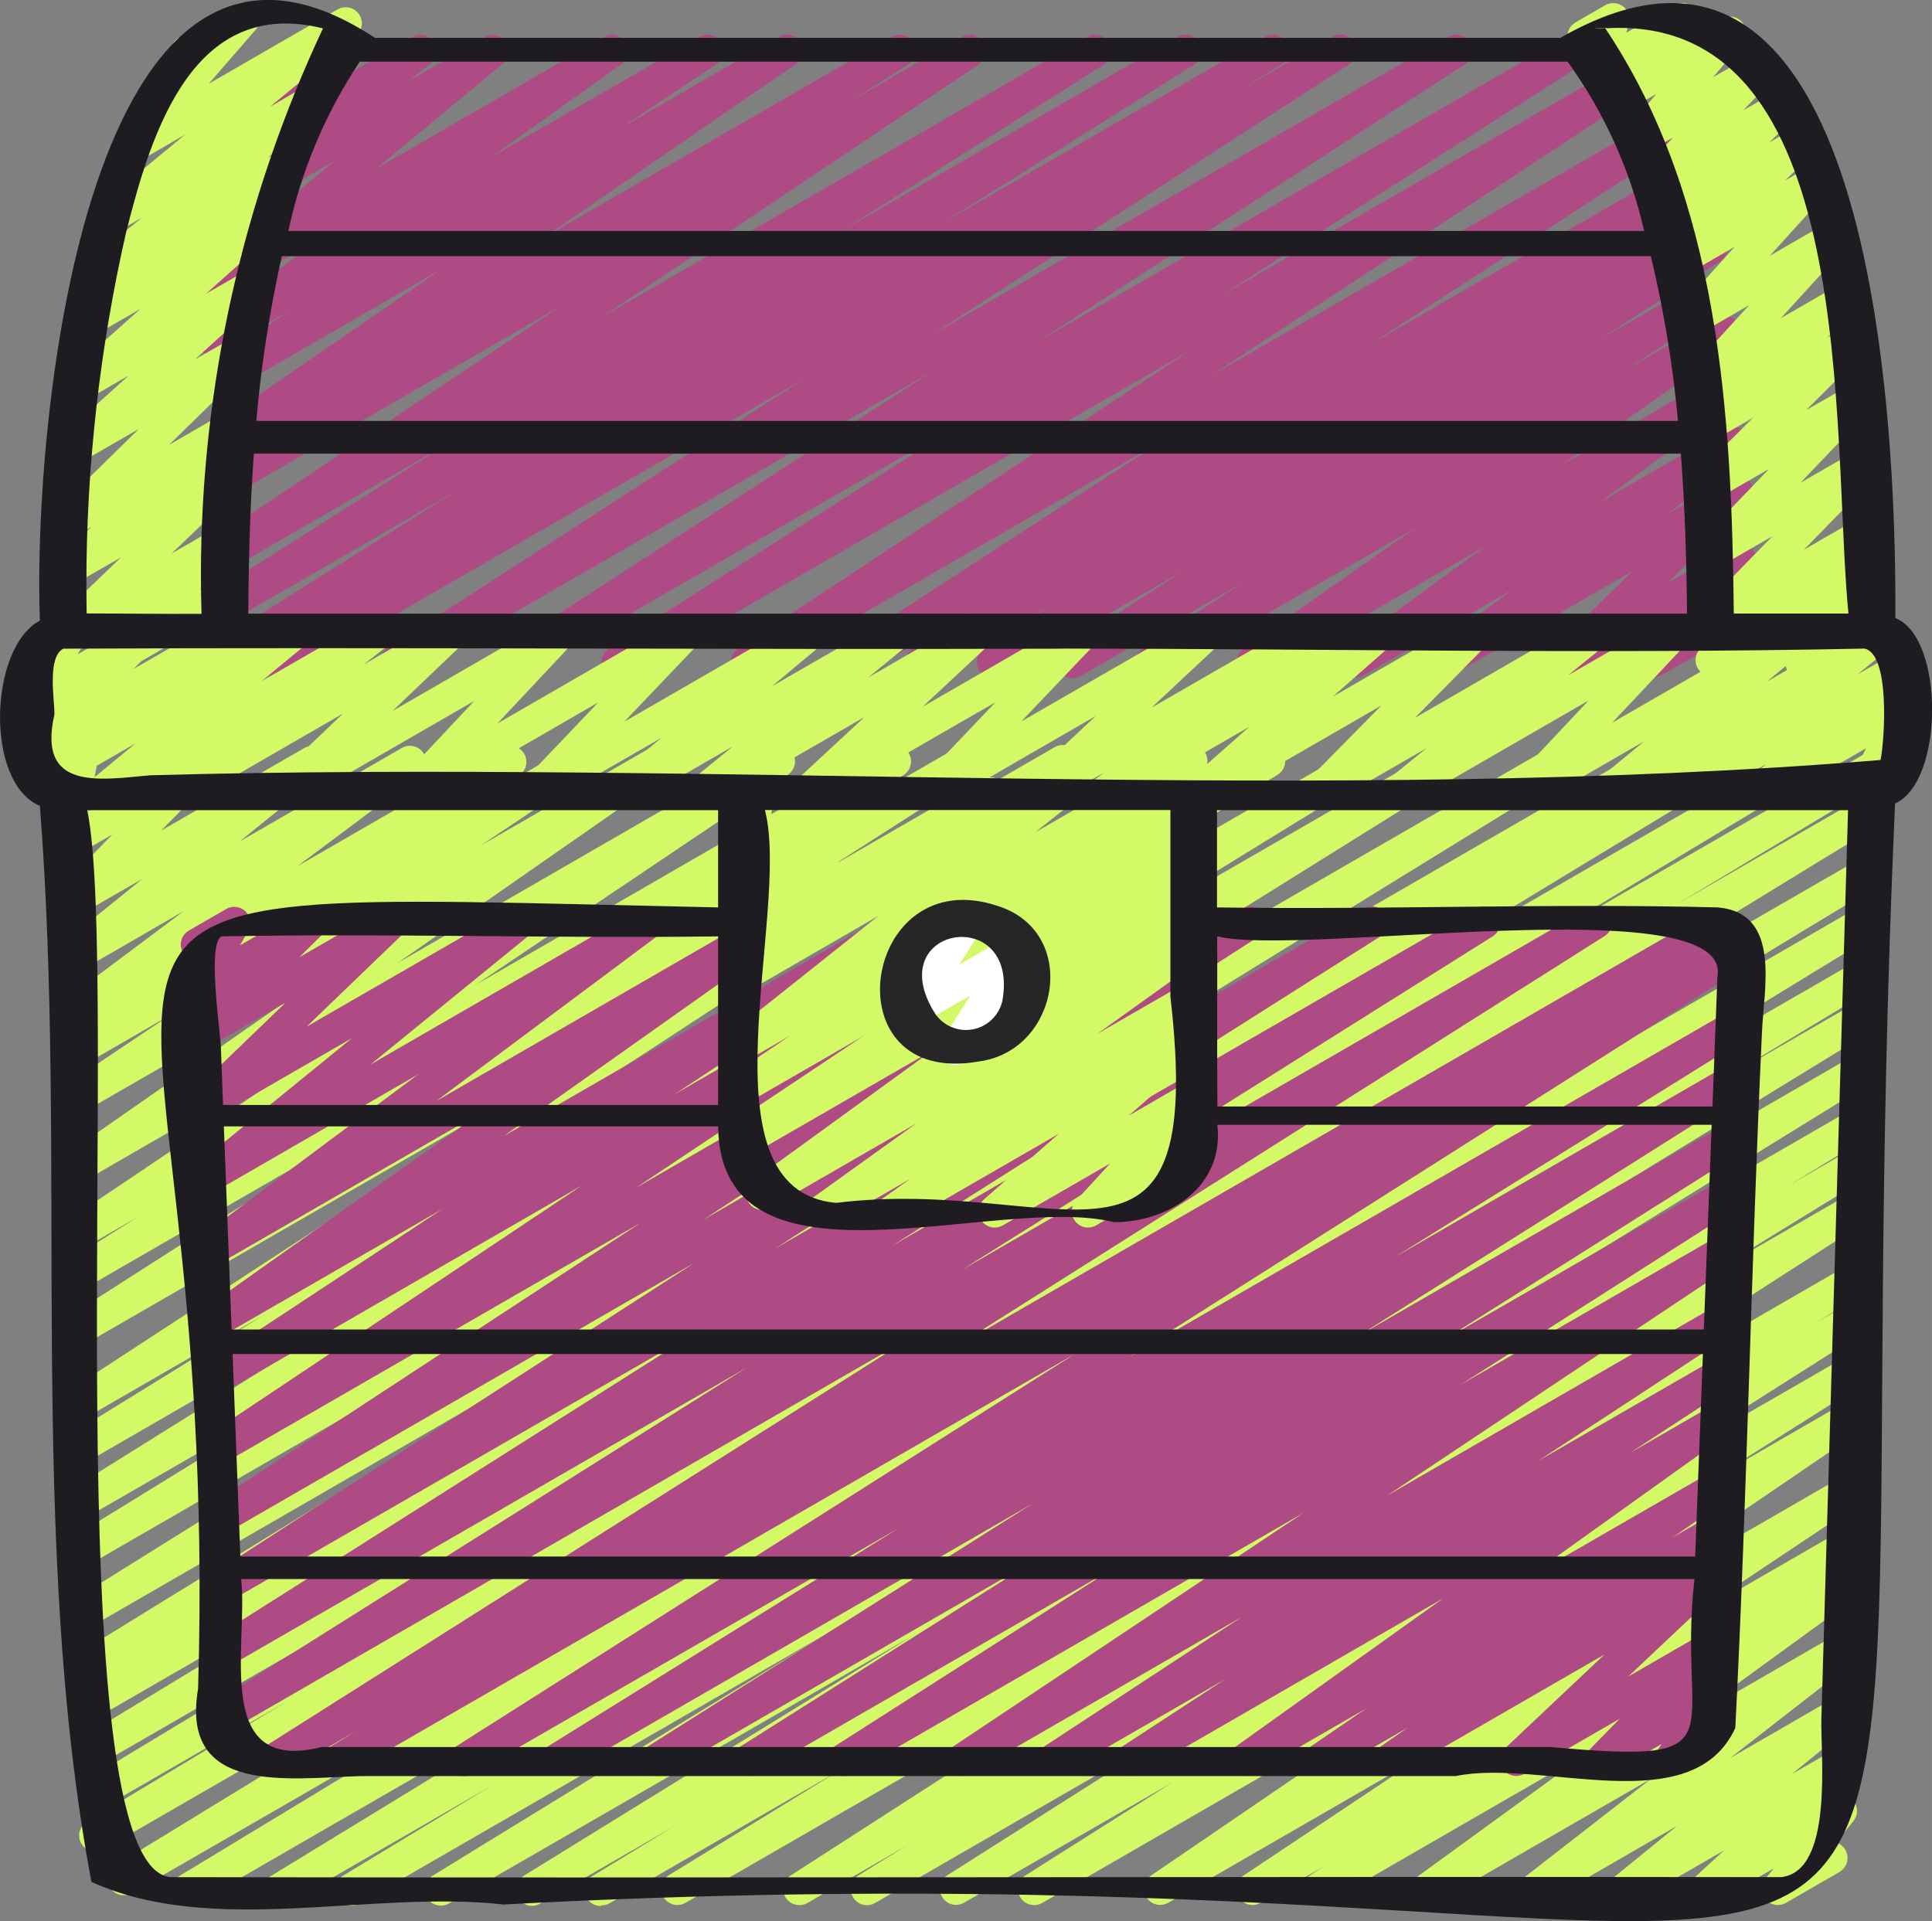
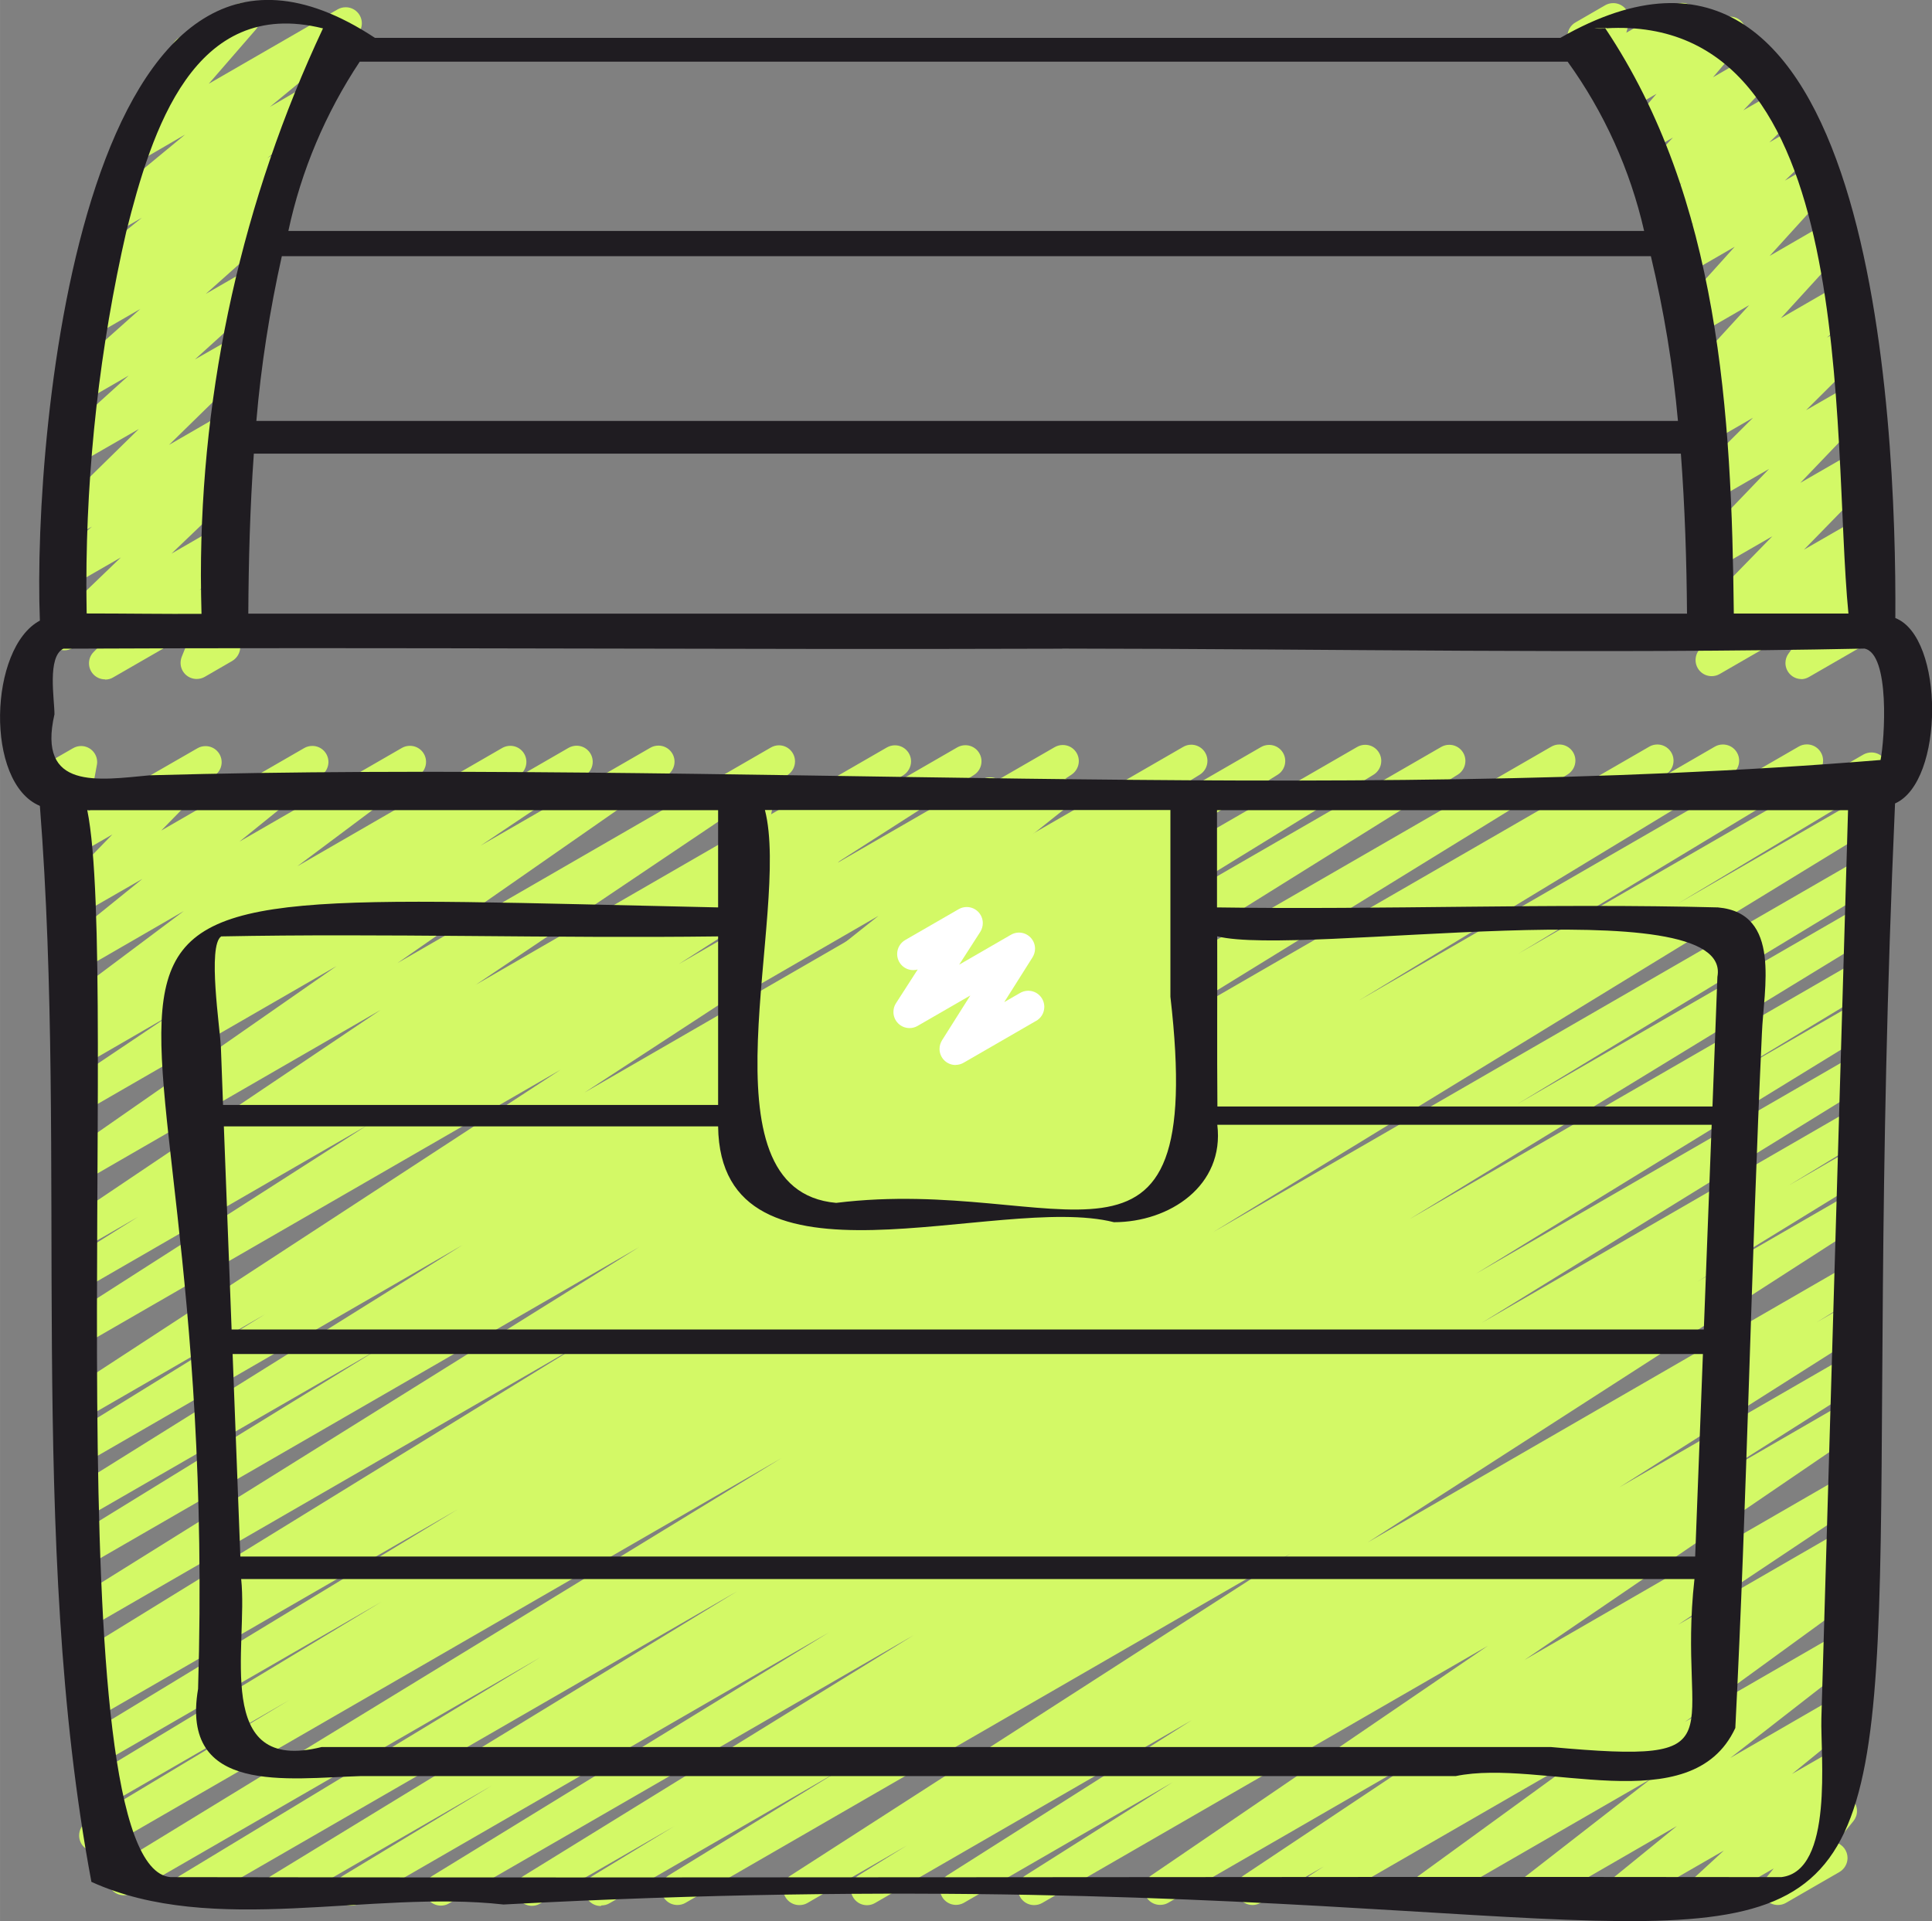
<svg xmlns="http://www.w3.org/2000/svg" xml:space="preserve" width="90mm" height="89.501mm" version="1.1" style="shape-rendering:geometricPrecision; text-rendering:geometricPrecision; image-rendering:optimizeQuality; fill-rule:evenodd; clip-rule:evenodd" viewBox="0 0 19196 19090">
  <rect x="0" y="0" width="19196" height="19090" fill="#808080" stroke="none" />
  <defs>
    <style type="text/css"> .fil0 {fill:#AE4B85;fill-rule:nonzero} .fil3 {fill:#1F1C21;fill-rule:nonzero} .fil4 {fill:#262626;fill-rule:nonzero} .fil1 {fill:#D3F966;fill-rule:nonzero} .fil2 {fill:white;fill-rule:nonzero} </style>
  </defs>
  <g id="Слой_x0020_1">
-     <path class="fil0" d="M2110 6753c0,0 0,0 0,0 -89,0 -160,-72 -160,-160 0,-55 28,-106 75,-136l2516 -1583 -2537 1465c-24,14 -52,21 -80,21 -89,0 -160,-72 -160,-160 0,-55 28,-106 74,-135l2584 -1642 -2409 1391c-23,13 -50,19 -76,19 -89,0 -160,-72 -160,-160 0,-52 25,-101 67,-131l3741 -2509 -3544 2046c-23,13 -50,19 -76,19 -89,0 -160,-72 -160,-160 0,-53 27,-103 71,-133l583 -372 -395 228c-24,13 -50,20 -77,20 -89,0 -160,-72 -160,-160 0,-52 25,-100 67,-130l2503 -1724 -2279 1316c-26,16 -56,25 -86,25 -89,0 -161,-72 -161,-161 0,-55 28,-106 75,-136l940 -628 -719 415c-24,14 -51,21 -79,21 -89,0 -160,-72 -160,-160 0,-51 24,-99 66,-130l1298 -926 -1043 602c-24,14 -51,21 -79,21 -89,0 -160,-72 -160,-160 0,-47 21,-92 57,-123l1263 -1047 -937 540c-24,14 -51,21 -79,21 -89,0 -160,-72 -160,-160 0,-48 22,-94 59,-125l257 -204c-11,2 -22,3 -33,3 -89,0 -160,-72 -160,-160 0,-30 8,-59 24,-84l385 -636c-20,-13 -36,-31 -48,-51 -14,-24 -22,-52 -22,-80 0,-57 31,-110 80,-139l267 -153c24,-14 52,-21 80,-21 89,0 160,72 160,160 0,29 -8,57 -23,82l-284 472 1202 -693c24,-14 51,-21 79,-21 89,0 160,72 160,160 0,48 -22,94 -59,125l-210 168 749 -432c24,-14 51,-21 79,-21 89,0 160,72 160,160 0,47 -21,92 -57,123l-1262 1046 2266 -1309c24,-14 51,-21 79,-21 89,0 160,72 160,160 0,51 -24,99 -66,130l-1296 925 2070 -1195c24,-14 52,-22 80,-22 89,0 160,72 160,160 0,54 -27,104 -71,133l-943 630 1563 -902c24,-14 51,-21 79,-21 89,0 160,72 160,160 0,52 -25,101 -68,131l-2503 1724 3454 -1994c24,-13 51,-20 78,-20 89,0 160,72 160,160 0,54 -27,104 -72,134l-586 372 1120 -646c23,-13 50,-19 76,-19 89,0 160,72 160,160 0,52 -25,101 -67,131l-3742 2509 4818 -2781c23,-13 50,-19 76,-19 89,0 160,72 160,160 0,53 -27,103 -71,133l-2589 1645 3324 -1920c23,-12 49,-19 76,-19 89,0 160,72 160,160 0,53 -26,103 -70,133l-2512 1581 3213 -1855c23,-13 50,-19 76,-19 89,0 160,72 160,160 0,54 -27,105 -73,134l-444 273 951 -549c24,-13 51,-20 78,-20 89,0 160,72 160,160 0,54 -27,104 -71,133l-4152 2691 5135 -2964c23,-12 49,-19 76,-19 89,0 160,72 160,160 0,53 -26,102 -69,132l-4240 2754 5243 -3028c23,-12 49,-19 76,-19 89,0 160,72 160,160 0,53 -26,102 -70,132l-3597 2303 4230 -2442c24,-14 52,-22 80,-22 89,0 160,72 160,160 0,54 -27,104 -72,134l-4506 2971 4598 -2654c24,-13 51,-20 78,-20 89,0 160,72 160,160 0,54 -27,104 -71,133l-3170 2062 3155 -1821c24,-13 50,-20 77,-20 89,0 160,72 160,160 0,54 -27,104 -72,134l-610 383 525 -303c25,-15 54,-23 83,-23 89,0 161,72 161,161 0,56 -29,108 -77,137l-667 424 572 -331c24,-13 51,-20 78,-20 89,0 160,72 160,160 0,54 -27,104 -71,133l-1195 777 1098 -634c24,-13 50,-19 77,-19 89,0 160,72 160,160 0,53 -26,102 -69,132l-999 657 887 -512c24,-13 50,-20 77,-20 89,0 160,72 160,160 0,51 -24,99 -65,129l-1707 1197 1592 -919c24,-13 50,-20 77,-20 89,0 160,72 160,160 0,50 -23,96 -62,127l-1385 1019 1255 -724c24,-14 52,-21 80,-21 89,0 160,72 160,160 0,50 -23,97 -63,128l-777 585 629 -362c25,-14 53,-22 81,-22 89,0 160,72 160,160 0,43 -18,85 -49,115l-807 785 642 -370c24,-14 52,-22 80,-22 89,0 160,72 160,160 0,38 -14,75 -38,104l-262 309 69 -40c24,-14 52,-21 80,-21 89,0 160,72 160,160 0,15 -2,30 -6,45l-66 225c26,14 47,35 62,61 14,24 21,52 21,80 0,57 -31,110 -80,139l-158 91c-24,14 -52,21 -80,21 -89,0 -160,-72 -160,-160 0,-15 2,-30 6,-45l34 -117 -525 298c-24,14 -52,22 -80,22 -89,0 -160,-72 -160,-160 0,-38 14,-75 38,-104l262 -309 -957 552c-25,14 -53,22 -81,22 -89,0 -160,-72 -160,-160 0,-43 18,-85 49,-115l808 -786 -1802 1040c-24,14 -52,21 -80,21 -89,0 -160,-72 -160,-160 0,-50 23,-97 63,-128l776 -584 -1476 851c-24,13 -51,20 -78,20 -89,0 -160,-72 -160,-160 0,-50 24,-98 64,-128l1387 -1018 -2231 1288c-25,14 -53,22 -81,22 -89,0 -160,-72 -160,-160 0,-52 26,-102 69,-132l1706 -1197 -2542 1468c-24,14 -51,21 -79,21 -89,0 -160,-72 -160,-160 0,-54 27,-104 72,-134l999 -657 -1612 931c-25,15 -54,24 -84,24 -89,0 -161,-72 -161,-161 0,-56 29,-108 77,-137l1197 -777 -1820 1051c-25,15 -54,23 -83,23 -89,0 -161,-72 -161,-161 0,-56 29,-108 77,-137l668 -424 -1211 699c-25,15 -54,23 -83,23 -89,0 -160,-72 -160,-160 0,-56 29,-108 78,-137l606 -382 -1137 657c-24,14 -52,22 -81,22 -89,0 -160,-72 -160,-160 0,-54 28,-105 73,-135l3172 -2063 -4048 2337c-24,14 -52,22 -80,22 -89,0 -160,-72 -160,-160 0,-54 27,-104 72,-134l4506 -2971 -5619 3244c-25,14 -53,22 -81,22 -89,0 -160,-72 -160,-160 0,-55 28,-106 75,-136l3598 -2302 -4465 2576c-24,13 -51,20 -78,20 -89,0 -160,-72 -160,-160 0,-54 27,-104 71,-133l4239 -2752 -5245 3026c-25,15 -54,24 -84,24 -89,0 -160,-72 -160,-160 0,-56 29,-108 77,-137l4151 -2688 -5134 2963c-25,15 -53,23 -82,23 -89,0 -161,-72 -161,-161 0,-57 30,-109 78,-138l442 -272 -950 548c-24,14 -52,22 -80,22 0,0 0,0 0,0l0 0z" />
    <path class="fil1" d="M5969 18940c-89,0 -160,-72 -160,-161 0,-56 29,-108 77,-137l814 -495 -1336 770c-24,14 -51,21 -79,21 -89,0 -160,-72 -160,-160 0,-55 28,-106 75,-136l3878 -2393 -4622 2668c-23,13 -50,19 -76,19 -89,0 -160,-72 -160,-160 0,-54 27,-105 73,-134l3944 -2421 -4670 2696c-23,13 -50,19 -77,19 -89,0 -160,-72 -160,-160 0,-55 28,-106 74,-135l1485 -899 -2034 1175c-24,13 -50,20 -78,20 -89,0 -160,-72 -160,-160 0,-55 28,-106 74,-135l4634 -2830 -5379 3105c-23,12 -49,18 -75,18 -89,0 -160,-72 -160,-160 0,-54 27,-104 72,-134l3584 -2171 -4059 2343c-24,13 -51,20 -78,20 -89,0 -160,-72 -160,-160 0,-55 28,-106 74,-135l6621 -4049 -6737 3889c-25,15 -53,22 -81,22 -89,0 -161,-72 -161,-161 0,-57 30,-109 79,-138l2012 -1209 -1867 1078c-23,12 -49,18 -75,18 -89,0 -160,-72 -160,-160 0,-54 27,-104 72,-134l2945 -1778 -2795 1613c-23,13 -50,19 -77,19 -89,0 -160,-72 -160,-160 0,-55 28,-106 74,-135l3714 -2255 -3565 2058c-25,14 -53,22 -81,22 -89,0 -160,-72 -160,-160 0,-57 30,-110 79,-138l237 -143 -85 49c-23,12 -49,18 -75,18 -89,0 -160,-72 -160,-160 0,-54 27,-104 71,-133l4983 -3069 -4835 2792c-24,13 -50,20 -77,20 -89,0 -160,-72 -160,-160 0,-54 27,-105 73,-134l5559 -3469 -5413 3126c-23,13 -50,19 -76,19 -89,0 -160,-72 -160,-160 0,-54 27,-105 73,-134l2978 -1833 -2828 1631c-23,13 -50,19 -76,19 -89,0 -160,-72 -160,-160 0,-54 27,-104 72,-134l3833 -2393 -3684 2128c-24,14 -51,21 -79,21 -89,0 -160,-72 -160,-160 0,-55 28,-106 75,-136l1886 -1165 -1733 1001c-24,14 -52,22 -81,22 -89,0 -160,-72 -160,-160 0,-54 28,-105 73,-135l4839 -3159 -4693 2708c-25,14 -53,22 -81,22 -89,0 -160,-72 -160,-160 0,-55 28,-106 75,-136l2935 -1880 -2784 1608c-25,15 -54,23 -83,23 -89,0 -161,-72 -161,-161 0,-56 30,-109 78,-138l674 -423 -522 301c-24,14 -52,21 -79,21 -89,0 -160,-72 -160,-160 0,-53 26,-103 70,-132l3101 -2086 -2949 1703c-24,14 -52,21 -80,21 -89,0 -160,-72 -160,-160 0,-52 26,-101 68,-131l2685 -1870 -2533 1462c-24,13 -51,20 -78,20 -89,0 -160,-72 -160,-160 0,-52 26,-101 68,-131l1044 -701 -888 514c-24,14 -52,21 -79,21 -89,0 -160,-72 -160,-160 0,-53 27,-103 71,-133l131 -87c-17,6 -35,9 -52,9 -54,0 -105,-27 -135,-73 -17,-26 -27,-57 -27,-88 0,-51 24,-98 64,-129l1215 -910 -1055 610c-24,14 -52,21 -80,21 -89,0 -160,-72 -160,-160 0,-48 22,-94 59,-124l825 -667 -659 379c-24,14 -52,22 -80,22 -89,0 -160,-72 -160,-160 0,-42 16,-82 45,-112l555 -570 -378 218c-24,14 -52,22 -80,22 -89,0 -160,-72 -160,-160 0,-10 1,-19 3,-29l96 -524c-67,-21 -113,-83 -113,-153 0,-57 31,-111 81,-139l160 -92c24,-14 52,-22 80,-22 89,0 160,72 160,160 0,10 -1,19 -3,29l-84 457 1084 -624c24,-14 52,-21 80,-21 89,0 160,72 160,160 0,41 -16,81 -45,111l-555 568 1421 -820c24,-14 52,-21 80,-21 89,0 160,72 160,160 0,48 -22,94 -59,124l-825 667 1614 -931c24,-14 52,-21 80,-21 89,0 160,72 160,160 0,50 -24,98 -64,128l-1215 909 2040 -1178c23,-12 49,-19 76,-19 89,0 160,72 160,160 0,52 -25,100 -67,131l-94 64 582 -336c24,-13 51,-20 78,-20 89,0 160,72 160,160 0,53 -26,102 -69,132l-1045 701 1687 -973c24,-14 52,-21 80,-21 89,0 160,72 160,160 0,52 -26,101 -68,131l-2685 1870 3710 -2142c24,-14 52,-22 80,-22 89,0 160,72 160,160 0,54 -27,104 -71,133l-3100 2086 4086 -2359c24,-13 51,-20 78,-20 89,0 160,72 160,160 0,54 -28,105 -73,135l-674 422 1209 -698c24,-13 51,-20 78,-20 89,0 160,72 160,160 0,54 -27,104 -72,134l-2937 1882 3735 -2156c24,-14 52,-22 81,-22 89,0 160,72 160,160 0,54 -28,105 -73,135l-4839 3159 5947 -3434c25,-15 53,-23 82,-23 89,0 161,72 161,161 0,57 -30,109 -78,138l-1880 1162 2491 -1438c24,-14 52,-21 80,-21 89,0 160,72 160,160 0,55 -28,107 -75,136l-3836 2395 4623 -2669c25,-15 53,-23 82,-23 89,0 160,72 160,160 0,57 -30,109 -78,138l-2974 1829 3648 -2106c24,-14 52,-21 80,-21 89,0 160,72 160,160 0,55 -28,107 -75,136l-5561 3469 6487 -3745c25,-15 53,-23 82,-23 89,0 160,72 160,160 0,57 -30,109 -78,138l-4984 3070 5795 -3346c25,-15 53,-22 81,-22 89,0 161,72 161,161 0,57 -30,109 -79,138l-250 150 738 -427c25,-15 53,-22 82,-22 89,0 161,72 161,161 0,57 -30,109 -79,138l-3703 2247 4373 -2525c25,-15 53,-22 82,-22 89,0 161,72 161,161 0,57 -30,109 -79,138l-2953 1783 3434 -1982c24,-13 51,-20 78,-20 89,0 160,72 160,160 0,55 -29,107 -76,136l-2015 1211 1845 -1065c24,-13 51,-20 78,-20 89,0 160,72 160,160 0,55 -28,106 -74,135l-6619 4050 6438 -3717c24,-13 50,-19 77,-19 89,0 160,72 160,160 0,55 -28,106 -74,135l-3581 2170 3402 -1965c24,-13 50,-20 78,-20 89,0 160,72 160,160 0,55 -28,106 -74,135l-4635 2832 4457 -2573c23,-12 49,-19 75,-19 89,0 160,72 160,160 0,54 -27,104 -72,134l-1483 897 1308 -755c24,-13 50,-20 78,-20 89,0 160,72 160,160 0,55 -28,106 -74,135l-3948 2423 3768 -2177c25,-15 53,-23 82,-23 89,0 160,72 160,160 0,57 -30,109 -78,138l-3876 2391 3696 -2134c24,-14 52,-21 79,-21 89,0 160,72 160,160 0,56 -29,107 -76,137l-811 494 635 -367c25,-15 53,-23 82,-23 89,0 160,72 160,160 0,57 -30,109 -78,138l-1703 1046 1526 -881c24,-13 50,-20 77,-20 89,0 160,72 160,160 0,53 -27,103 -71,133l-4968 3199 4780 -2760c24,-14 51,-21 79,-21 89,0 160,72 160,160 0,55 -28,106 -75,136l-487 300 310 -179c24,-14 52,-21 80,-21 89,0 160,72 160,160 0,55 -28,106 -74,135l-2433 1543 2253 -1300c24,-14 52,-21 80,-21 89,0 160,72 160,160 0,55 -28,106 -74,135l-1466 928 1285 -743c24,-14 52,-22 81,-22 89,0 160,72 160,160 0,53 -26,103 -70,133l-3351 2285 3158 -1823c24,-13 50,-20 77,-20 89,0 160,72 160,160 0,52 -25,101 -68,131l-1801 1202 1618 -934c24,-14 52,-22 81,-22 89,0 160,72 160,160 0,54 -28,105 -73,135l-160 104c19,-8 40,-12 60,-12 89,0 160,72 160,160 0,51 -24,99 -65,129l-1713 1246 1519 -877c24,-14 51,-21 79,-21 89,0 160,72 160,160 0,49 -22,95 -61,126l-1246 970 1049 -606c24,-14 52,-21 80,-21 89,0 160,72 160,160 0,48 -22,94 -59,124l-617 502 420 -242c24,-14 52,-21 80,-21 89,0 160,72 160,160 0,45 -19,87 -51,117l-286 263 83 -48c24,-14 52,-21 80,-21 89,0 160,72 160,160 0,37 -13,72 -36,101l-172 212c68,21 114,83 114,154 0,57 -31,110 -80,139l-532 307c-24,14 -52,21 -80,21 -89,0 -160,-72 -160,-160 0,-37 13,-72 36,-101l82 -102 -594 342c-24,14 -52,22 -80,22 -51,0 -99,-24 -129,-65 -20,-28 -31,-61 -31,-95 0,-45 19,-88 52,-118l287 -264 -902 520c-24,13 -51,21 -79,21 -89,0 -160,-72 -160,-160 0,-48 21,-93 58,-123l617 -502 -1325 765c-24,14 -51,21 -79,21 -89,0 -160,-72 -160,-160 0,-49 22,-95 61,-126l1247 -970 -2140 1235c-24,14 -52,21 -79,21 -89,0 -160,-72 -160,-160 0,-51 24,-99 65,-129l1713 -1246 -2624 1514c-23,12 -49,19 -76,19 -89,0 -160,-72 -160,-160 0,-53 26,-102 69,-132l139 -90 -630 363c-24,13 -51,20 -78,20 -89,0 -160,-72 -160,-160 0,-53 26,-102 69,-132l1802 -1201 -2552 1473c-24,13 -50,19 -77,19 -89,0 -160,-72 -160,-160 0,-52 25,-100 67,-130l3350 -2285 -4429 2556c-24,14 -52,21 -80,21 -89,0 -160,-72 -160,-160 0,-55 28,-106 74,-135l1463 -926 -2078 1200c-23,12 -49,19 -75,19 -89,0 -160,-72 -160,-160 0,-53 26,-102 70,-132l2433 -1544 -3149 1818c-24,14 -51,21 -79,21 -89,0 -160,-72 -160,-160 0,-55 28,-106 75,-136l481 -297 -991 573c-23,13 -50,19 -77,19 -89,0 -160,-72 -160,-160 0,-53 26,-103 70,-132l4971 -3201 -6018 3474c-23,12 -49,18 -75,18 -89,0 -160,-72 -160,-160 0,-54 27,-104 71,-133l1698 -1043 -2282 1318c-25,15 -53,22 -81,22l0 0z" />
-     <path class="fil0" d="M3363 17656c-89,0 -160,-72 -160,-161 0,-56 29,-108 77,-137l264 -160 -756 436c-24,13 -50,20 -77,20 -89,0 -160,-72 -160,-160 0,-54 27,-104 72,-134l6492 -4108 -6812 3933c-24,13 -51,20 -78,20 -89,0 -160,-72 -160,-160 0,-54 28,-105 73,-135l5282 -3320 -5141 2967c-24,13 -50,20 -77,20 -89,0 -160,-72 -160,-160 0,-54 27,-104 72,-134l4864 -3081 -4722 2725c-23,13 -50,19 -77,19 -89,0 -160,-72 -160,-160 0,-53 26,-103 70,-132l4812 -3106 -4671 2696c-23,13 -50,19 -77,19 -89,0 -160,-72 -160,-160 0,-53 26,-102 69,-132l4305 -2821 -4164 2403c-24,14 -51,21 -79,21 -89,0 -160,-72 -160,-160 0,-53 27,-103 71,-133l3747 -2501 -3605 2081c-24,13 -51,20 -78,20 -89,0 -160,-72 -160,-160 0,-53 26,-103 70,-133l2388 -1575 -2241 1293c-24,14 -52,21 -80,21 -89,0 -160,-72 -160,-160 0,-52 25,-101 68,-131l2814 -1992 -2668 1541c-24,14 -51,21 -79,21 -89,0 -160,-72 -160,-160 0,-50 23,-97 63,-128l2202 -1643 -2054 1186c-24,13 -51,21 -79,21 -89,0 -160,-72 -160,-160 0,-48 21,-93 58,-123l1577 -1284 -1423 822c-25,15 -53,22 -82,22 -89,0 -160,-72 -160,-160 0,-44 18,-86 50,-116l952 -918 -787 454c-24,14 -52,21 -79,21 -89,0 -160,-72 -160,-160 0,-43 17,-84 47,-114l231 -228 -56 32c-24,14 -52,21 -80,21 -89,0 -160,-72 -160,-160 0,-28 7,-55 21,-80l118 -207c-77,-13 -134,-80 -134,-158 0,-57 30,-110 80,-139l371 -214c24,-14 52,-22 80,-22 89,0 160,72 160,160 0,28 -7,55 -21,79l-82 144 628 -363c24,-14 52,-21 79,-21 89,0 160,72 160,160 0,43 -17,84 -47,114l-230 228 834 -481c24,-14 52,-22 80,-22 50,0 98,24 128,64 21,28 32,62 32,97 0,44 -18,85 -49,115l-953 917 2030 -1171c24,-14 52,-21 80,-21 89,0 160,72 160,160 0,48 -21,93 -58,124l-1577 1284 2679 -1547c24,-13 51,-20 78,-20 89,0 160,72 160,160 0,50 -23,97 -62,127l-2202 1643 3310 -1911c24,-13 51,-20 78,-20 89,0 160,72 160,160 0,51 -24,99 -66,129l-2814 1992 3918 -2262c23,-13 50,-19 76,-19 89,0 160,72 160,160 0,52 -25,101 -68,131l-2386 1573 3197 -1845c24,-13 50,-20 77,-20 89,0 160,72 160,160 0,52 -25,101 -68,131l-3749 2503 4806 -2776c24,-13 50,-19 77,-19 89,0 160,72 160,160 0,53 -26,102 -69,132l-4304 2820 5360 -3093c23,-13 50,-19 77,-19 89,0 160,72 160,160 0,53 -26,103 -70,132l-4813 3106 5854 -3379c23,-13 50,-19 76,-19 89,0 160,72 160,160 0,53 -27,103 -71,133l-4866 3083 5816 -3357c23,-12 48,-18 74,-18 89,0 160,72 160,160 0,53 -26,102 -69,132l-5279 3317 6223 -3592c24,-13 50,-20 77,-20 89,0 160,72 160,160 0,54 -27,104 -72,134l-6494 4109 7558 -4363c24,-13 50,-19 77,-19 89,0 160,72 160,160 0,55 -28,106 -74,135l-272 165 308 -178c24,-14 52,-21 80,-21 89,0 160,72 160,160 0,55 -28,106 -74,135l-6158 3905 5970 -3445c24,-13 50,-20 77,-20 89,0 160,72 160,160 0,54 -27,105 -73,135l-3498 2177 3313 -1913c25,-15 54,-23 83,-23 89,0 160,72 160,160 0,56 -29,108 -77,137l-3826 2414 3637 -2100c25,-15 54,-23 83,-23 89,0 160,72 160,160 0,56 -29,108 -77,137l-2978 1880 2789 -1610c25,-15 54,-23 83,-23 89,0 161,72 161,161 0,56 -29,108 -77,137l-2774 1771 2586 -1494c24,-14 52,-21 79,-21 89,0 160,72 160,160 0,53 -27,103 -71,133l-3485 2324 3288 -1898c24,-14 51,-21 79,-21 89,0 160,72 160,160 0,54 -27,104 -72,134l-1960 1284 1772 -1023c24,-13 50,-20 77,-20 89,0 160,72 160,160 0,53 -26,103 -70,133l-1019 666 834 -481c24,-14 51,-21 79,-21 89,0 160,72 160,160 0,51 -24,99 -66,130l-2060 1474 1862 -1074c24,-13 50,-20 77,-20 89,0 160,72 160,160 0,52 -25,100 -67,130l-554 380 366 -210c24,-14 51,-21 79,-21 89,0 160,72 160,160 0,52 -25,101 -67,131l-264 185 76 -44c25,-15 54,-23 83,-23 89,0 160,72 160,160 0,46 -19,89 -54,120l-984 928 764 -441c24,-14 52,-22 80,-22 89,0 160,72 160,160 0,42 -16,82 -46,112l-289 295 74 -42c24,-14 52,-21 79,-21 89,0 160,72 160,160 0,30 -8,60 -24,85l-110 171c64,23 108,83 108,151 0,57 -31,110 -80,139l-373 215c-24,14 -52,21 -79,21 -89,0 -160,-72 -160,-160 0,-30 9,-60 24,-85l44 -68 -510 294c-24,14 -52,21 -80,21 -89,0 -160,-72 -160,-160 0,-42 16,-82 46,-112l289 -295 -946 546c-25,15 -54,23 -83,23 -89,0 -160,-72 -160,-160 0,-46 19,-89 54,-120l984 -928 -2050 1183c-24,13 -51,21 -79,21 -89,0 -160,-72 -160,-160 0,-51 25,-100 66,-130l264 -185 -788 455c-24,14 -51,21 -79,21 -89,0 -160,-72 -160,-160 0,-52 25,-101 68,-131l553 -379 -1127 650c-24,14 -51,21 -79,21 -89,0 -160,-72 -160,-160 0,-51 24,-99 66,-130l2061 -1473 -3019 1743c-24,13 -50,20 -77,20 -89,0 -160,-72 -160,-160 0,-53 26,-103 70,-133l1018 -665 -1625 938c-24,13 -50,19 -77,19 -89,0 -160,-72 -160,-160 0,-53 26,-102 69,-132l1961 -1286 -2700 1559c-24,13 -50,20 -77,20 -89,0 -160,-72 -160,-160 0,-52 25,-101 68,-131l3482 -2322 -4493 2594c-24,13 -51,20 -78,20 -89,0 -160,-72 -160,-160 0,-54 27,-104 72,-134l2775 -1772 -3544 2046c-23,12 -49,19 -76,19 -89,0 -160,-72 -160,-160 0,-53 26,-103 71,-133l2976 -1880 -3733 2155c-23,12 -49,19 -76,19 -89,0 -160,-72 -160,-160 0,-53 26,-103 71,-133l3826 -2415 -4658 2690c-21,10 -45,15 -69,15 -89,0 -160,-72 -160,-160 0,-51 24,-99 66,-129l3498 -2176 -4249 2451c-23,12 -49,19 -75,19 -89,0 -160,-72 -160,-160 0,-53 26,-102 70,-132l6159 -3906 -7241 4180c-24,14 -52,22 -80,22l0 0z" />
    <path class="fil1" d="M1044 6751c-89,0 -160,-72 -160,-160 0,-42 16,-82 46,-112l366 -372 -578 334c-24,14 -51,21 -79,21 -89,0 -160,-72 -160,-160 0,-43 17,-84 48,-115l674 -648 -478 275c-24,14 -51,21 -79,21 -89,0 -160,-72 -160,-160 0,-46 20,-90 55,-121l374 -321 -173 99c-24,14 -52,21 -80,21 -89,0 -160,-72 -160,-160 0,-43 17,-84 48,-115l831 -815 -593 341c-23,13 -50,19 -77,19 -89,0 -160,-72 -160,-160 0,-44 18,-86 49,-116l680 -615 -431 249c-23,12 -49,18 -74,18 -89,0 -160,-72 -160,-160 0,-43 17,-84 48,-115l733 -654 -454 262c-24,14 -51,21 -79,21 -89,0 -160,-72 -160,-160 0,-49 22,-95 60,-125l212 -166c-9,1 -17,2 -26,2 -53,0 -103,-26 -134,-69 -18,-27 -28,-58 -28,-91 0,-49 22,-95 60,-125l565 -456 -246 142c-24,13 -50,20 -77,20 -89,0 -160,-72 -160,-160 0,-47 21,-92 57,-122l855 -706 -433 252c-24,14 -52,21 -80,21 -89,0 -160,-72 -160,-160 0,-38 14,-76 39,-105l594 -685c-32,-13 -60,-37 -77,-68 -14,-24 -22,-52 -22,-80 0,-57 31,-110 80,-139l561 -324c24,-14 52,-21 80,-21 89,0 160,72 160,160 0,38 -14,76 -39,105l-468 539 1279 -738c25,-15 53,-22 82,-22 89,0 160,72 160,160 0,48 -22,94 -59,125l-856 706 361 -211c24,-14 52,-22 80,-22 89,0 160,72 160,160 0,49 -22,95 -60,125l-565 456 91 -53c24,-13 51,-20 78,-20 89,0 160,72 160,160 0,48 -22,94 -60,125l-261 204c53,1 104,25 137,66 20,27 30,60 30,94 0,46 -20,89 -54,120l-732 653 383 -221c24,-13 50,-19 77,-19 89,0 160,72 160,160 0,44 -18,86 -49,116l-680 616 382 -218c24,-14 52,-21 80,-21 89,0 160,72 160,160 0,43 -17,84 -48,115l-831 813 550 -318c24,-14 52,-21 80,-21 89,0 160,72 160,160 0,47 -20,91 -56,122l-374 321 151 -87c25,-15 54,-24 84,-24 89,0 160,72 160,160 0,45 -19,88 -52,118l-678 649 452 -261c24,-14 52,-21 80,-21 89,0 160,72 160,160 0,42 -17,83 -46,113l-366 372 160 -92c24,-14 52,-21 80,-21 89,0 160,72 160,160 0,20 -4,40 -11,59l-120 301c77,13 134,80 134,158 0,57 -31,110 -80,139l-273 158c-24,14 -52,21 -80,21 -89,0 -160,-72 -160,-160 0,-20 4,-40 11,-59l99 -246 -779 449c-24,15 -52,22 -80,22 0,0 -1,0 -1,0l0 0z" />
    <path class="fil1" d="M17900 6748c0,0 0,0 0,0 -89,0 -160,-72 -160,-160 0,-34 11,-67 31,-94l240 -330 -925 534c-24,14 -52,21 -79,21 -89,0 -160,-72 -160,-160 0,-48 21,-93 58,-123l116 -96c-4,0 -8,0 -13,0 -50,0 -97,-23 -129,-62 -22,-28 -34,-63 -34,-99 0,-42 16,-82 45,-112l720 -738 -536 309c-24,14 -52,21 -80,21 -89,0 -160,-72 -160,-160 0,-41 16,-81 44,-111l699 -728 -534 308c-24,14 -51,21 -79,21 -89,0 -160,-72 -160,-160 0,-42 17,-83 47,-113l567 -565 -417 241c-23,13 -50,19 -77,19 -89,0 -160,-72 -160,-160 0,-44 18,-86 49,-116l287 -259 -145 83c-24,14 -52,21 -80,21 -89,0 -160,-72 -160,-160 0,-40 15,-78 42,-108l623 -680 -514 297c-24,14 -52,21 -80,21 -89,0 -160,-72 -160,-160 0,-39 14,-77 41,-107l569 -631 -486 281c-25,15 -54,23 -83,23 -89,0 -160,-72 -160,-160 0,-44 18,-87 51,-117l270 -260 -180 104c-24,14 -52,21 -79,21 -89,0 -160,-72 -160,-160 0,-43 17,-84 47,-114l255 -251 -184 106c-24,14 -52,21 -80,21 -89,0 -160,-72 -160,-160 0,-41 16,-80 43,-110l292 -309 -251 145c-24,14 -52,22 -80,22 -89,0 -160,-72 -160,-160 0,-38 14,-75 39,-104l289 -338 -286 165c-24,14 -52,22 -80,22 -89,0 -160,-72 -160,-160 0,-37 12,-72 35,-100l81 -100 -64 37c-24,14 -52,22 -81,22 -89,0 -160,-72 -160,-160 0,-14 2,-28 5,-42l27 -101c-14,4 -28,6 -42,6 -89,0 -160,-72 -160,-160 0,-58 31,-111 81,-139l294 -170c24,-14 52,-21 80,-21 89,0 160,72 160,160 0,14 -2,28 -5,41l-25 93 474 -274c24,-14 52,-22 81,-22 89,0 160,72 160,160 0,37 -13,73 -36,101l-80 99 350 -202c24,-14 52,-22 80,-22 89,0 160,72 160,160 0,38 -14,75 -39,104l-289 339 397 -229c24,-14 52,-21 80,-21 89,0 160,72 160,160 0,41 -16,80 -43,110l-292 308 321 -185c24,-14 52,-21 79,-21 89,0 160,72 160,160 0,43 -17,84 -47,114l-255 251 233 -134c25,-15 54,-23 83,-23 89,0 160,72 160,160 0,44 -18,87 -51,117l-271 260 222 -128c24,-14 52,-21 80,-21 89,0 160,72 160,160 0,39 -14,77 -41,107l-572 630 534 -309c24,-14 52,-22 81,-22 89,0 160,72 160,160 0,40 -15,79 -42,109l-622 681 556 -321c23,-13 50,-19 77,-19 89,0 160,72 160,160 0,44 -18,86 -49,116l-286 257 168 -96c24,-14 51,-21 79,-21 89,0 160,72 160,160 0,42 -17,83 -47,113l-567 565 447 -257c24,-14 52,-22 80,-22 89,0 160,72 160,160 0,41 -16,81 -45,111l-699 730 562 -324c24,-14 52,-21 79,-21 89,0 160,72 160,160 0,41 -16,81 -45,111l-720 738 562 -324c24,-14 52,-22 80,-22 89,0 160,72 160,160 0,48 -22,94 -59,124l-108 89c6,-1 12,-1 18,-1 45,0 89,19 119,53 27,29 42,68 42,108 0,34 -11,67 -30,94l-241 330 37 -21c23,-12 48,-18 74,-18 89,0 160,72 160,160 0,55 -28,106 -74,135l-690 398c-24,14 -51,22 -79,22l0 0z" />
    <path class="fil1" d="M8158 12200c0,0 0,0 0,0 -89,0 -160,-72 -160,-160 0,-52 25,-101 67,-131l1039 -745 -1452 838c-24,14 -52,21 -79,21 -89,0 -160,-72 -160,-160 0,-51 24,-99 65,-129l1790 -1299 -1811 1045c-24,14 -52,21 -80,21 -89,0 -160,-72 -160,-160 0,-52 26,-101 68,-131l1391 -971 -1220 704c-24,14 -52,21 -79,21 -89,0 -160,-72 -160,-160 0,-53 26,-103 70,-132l562 -380 -392 227c-25,14 -53,22 -81,22 -89,0 -160,-72 -160,-160 0,-49 23,-96 61,-126l1452 -1155 -1271 735c-24,14 -52,21 -80,21 -89,0 -160,-72 -160,-160 0,-51 24,-98 65,-129l151 -111c-18,7 -37,10 -55,10 -89,0 -160,-72 -160,-160 0,-42 16,-82 46,-112l566 -575 -372 214c-24,14 -52,21 -80,21 -89,0 -160,-72 -160,-160 0,-11 1,-21 3,-31l106 -529c-65,-22 -109,-83 -109,-152 0,-57 31,-110 80,-139l160 -93c24,-14 52,-21 80,-21 89,0 160,72 160,160 0,11 -1,21 -3,31l-91 457 1091 -630c24,-14 52,-21 79,-21 89,0 160,72 160,160 0,42 -16,82 -45,112l-566 574 1434 -827c24,-14 52,-21 80,-21 89,0 160,72 160,160 0,51 -24,98 -65,129l-134 99 638 -369c24,-14 52,-22 81,-22 89,0 160,72 160,160 0,49 -22,95 -61,126l-1452 1156 2463 -1422c25,-15 53,-22 82,-22 89,0 160,72 160,160 0,54 -27,104 -72,134l-559 380 532 -307c24,-13 51,-20 78,-20 89,0 160,72 160,160 0,51 -25,100 -66,130l-1393 972 1221 -706c24,-14 52,-21 79,-21 89,0 160,72 160,160 0,51 -24,99 -65,129l-1790 1300 1615 -931c24,-14 51,-21 79,-21 89,0 160,72 160,160 0,51 -24,99 -66,130l-1040 745 867 -500c24,-13 50,-20 78,-20 89,0 160,72 160,160 0,51 -24,99 -65,129l-272 195 99 -57c24,-14 52,-22 81,-22 89,0 160,72 160,160 0,46 -20,90 -55,121l-742 648 555 -321c24,-14 52,-22 81,-22 89,0 160,72 160,160 0,40 -15,79 -42,109l-337 368 136 -78c26,-16 56,-25 86,-25 89,0 160,72 160,160 0,60 -33,115 -86,142l-1037 597c-24,14 -52,21 -80,21 -89,0 -160,-72 -160,-160 0,-40 15,-78 42,-108l337 -368 -1066 615c-24,14 -52,21 -80,21 -89,0 -160,-72 -160,-160 0,-46 20,-89 54,-120l742 -651 -1576 910c-24,14 -52,21 -79,21 -89,0 -160,-72 -160,-160 0,-52 25,-100 67,-130l272 -193 -802 463c-24,14 -51,21 -79,21 -1,0 -1,0 -2,0l0 0z" />
    <path class="fil2" d="M9495 10583c0,0 0,0 0,0 -89,0 -160,-72 -160,-160 0,-30 9,-60 25,-86l281 -445 -525 303c-24,14 -52,21 -79,21 -89,0 -160,-72 -160,-160 0,-30 8,-60 24,-85l217 -337c-14,4 -29,6 -44,6 -89,0 -160,-72 -160,-160 0,-57 30,-110 80,-139l532 -307c24,-14 52,-21 79,-21 89,0 160,72 160,160 0,30 -9,60 -24,85l-211 328 514 -297c24,-14 52,-22 80,-22 89,0 160,72 160,160 0,30 -9,60 -25,86l-281 445 152 -88c26,-16 56,-25 86,-25 89,0 160,72 160,160 0,60 -33,115 -86,142l-715 413c-24,14 -52,22 -80,22l0 0z" />
-     <path class="fil1" d="M10984 8027c-89,0 -160,-72 -160,-160 0,-51 24,-98 64,-128l80 -61 -568 327c-25,15 -53,23 -82,23 -89,0 -160,-72 -160,-160 0,-45 19,-89 53,-119l676 -634 -1541 890c-24,14 -52,21 -80,21 -89,0 -160,-72 -160,-160 0,-41 16,-80 44,-110l740 -777 -1784 1027c-25,15 -53,22 -81,22 -89,0 -160,-72 -160,-160 0,-45 19,-88 52,-119l671 -623 -1525 879c-24,14 -52,22 -81,22 -89,0 -160,-72 -160,-160 0,-48 22,-94 59,-124l400 -326 -1021 589c-24,14 -52,21 -80,21 -89,0 -160,-72 -160,-160 0,-47 21,-92 57,-122l493 -412 -1172 674c-24,14 -52,21 -80,21 -89,0 -160,-72 -160,-160 0,-41 16,-80 44,-110l742 -778 -1780 1027c-24,14 -51,21 -79,21 -89,0 -160,-72 -160,-160 0,-40 15,-79 42,-109l745 -794 -1807 1043c-25,15 -54,24 -84,24 -89,0 -160,-72 -160,-160 0,-45 19,-88 52,-118l694 -663 -1589 918c-24,14 -51,21 -79,21 -89,0 -160,-72 -160,-160 0,-49 22,-95 60,-125l242 -190 -789 455c-24,14 -52,21 -80,21 -89,0 -160,-72 -160,-160 0,-48 21,-93 58,-124l436 -360 -878 507c-24,14 -51,21 -79,21 -89,0 -160,-72 -160,-160 0,-49 22,-95 61,-126l81 -64c-16,5 -33,8 -50,8 -89,0 -160,-72 -160,-160 0,-43 17,-84 48,-114l252 -249 -59 34c-24,14 -52,21 -80,21 -89,0 -160,-72 -160,-160 0,-29 8,-57 22,-81l122 -206c-74,-16 -127,-81 -127,-157 0,-57 30,-110 80,-139l375 -213c24,-14 52,-21 80,-21 89,0 160,72 160,160 0,28 -8,57 -22,81l-81 133 613 -353c24,-13 51,-21 79,-21 89,0 160,72 160,160 0,42 -17,83 -47,113l-252 248 869 -501c24,-14 52,-22 80,-22 89,0 160,72 160,160 0,49 -23,96 -62,127l-62 48 543 -313c24,-14 51,-21 79,-21 89,0 160,72 160,160 0,47 -21,92 -57,123l-437 360 1080 -622c24,-14 52,-21 80,-21 89,0 160,72 160,160 0,49 -23,96 -61,126l-242 190 788 -455c25,-15 54,-24 84,-24 89,0 160,72 160,160 0,45 -19,88 -52,118l-694 663 1590 -918c24,-14 51,-21 79,-21 89,0 160,72 160,160 0,40 -15,79 -42,109l-745 794 1806 -1043c24,-14 52,-22 80,-22 89,0 160,72 160,160 0,41 -16,81 -44,110l-742 778 1780 -1027c24,-14 52,-21 80,-21 89,0 160,72 160,160 0,47 -21,92 -57,122l-493 412 1171 -674c24,-14 52,-21 80,-21 89,0 160,72 160,160 0,48 -21,93 -58,124l-400 326 1021 -589c24,-14 52,-22 81,-22 89,0 160,72 160,160 0,45 -19,88 -52,118l-668 623 1525 -879c24,-14 52,-22 80,-22 89,0 160,72 160,160 0,41 -16,81 -44,110l-742 778 1783 -1027c25,-15 53,-23 82,-23 89,0 160,72 160,160 0,45 -19,89 -53,119l-676 633 1542 -889c24,-14 51,-21 79,-21 89,0 160,72 160,160 0,50 -23,96 -62,127l-80 61 567 -327c24,-14 52,-21 79,-21 89,0 160,72 160,160 0,46 -19,89 -53,120l-592 521 1352 -780c25,-14 52,-22 81,-22 89,0 160,72 160,160 0,42 -17,83 -47,113l-730 740 1718 -992c24,-14 51,-21 79,-21 89,0 160,72 160,160 0,48 -21,93 -58,124l-376 305 985 -568c24,-14 52,-21 80,-21 89,0 160,72 160,160 0,41 -15,80 -43,109l-745 792 1804 -1041c24,-14 51,-21 79,-21 89,0 160,72 160,160 0,47 -21,92 -57,123l-449 371 1063 -614c24,-14 52,-21 80,-21 89,0 160,72 160,160 0,48 -22,94 -59,124l-344 279 371 -214c24,-14 51,-21 79,-21 89,0 160,72 160,160 0,46 -20,89 -54,120l-172 150c21,-10 44,-15 67,-15 89,0 160,72 160,160 0,24 -5,47 -16,69l-178 376c5,0 10,-1 15,-1 89,0 160,72 160,160 0,57 -30,110 -79,138l-372 215c-24,14 -51,21 -79,21 -89,0 -160,-72 -160,-160 0,-23 5,-47 15,-68l168 -356 -975 563c-24,14 -51,21 -79,21 -89,0 -160,-72 -160,-160 0,-46 20,-89 54,-120l170 -148 -706 408c-24,14 -51,21 -79,21 -89,0 -160,-72 -160,-160 0,-48 21,-93 58,-124l344 -278 -939 541c-24,14 -51,21 -79,21 -89,0 -160,-72 -160,-160 0,-47 21,-92 57,-123l449 -371 -1099 634c-24,14 -52,21 -80,21 -89,0 -160,-72 -160,-160 0,-41 15,-80 43,-109l745 -792 -1804 1041c-24,14 -51,21 -79,21 -89,0 -160,-72 -160,-160 0,-48 21,-93 58,-124l376 -305 -985 568c-24,14 -52,21 -80,21 -89,0 -160,-72 -160,-160 0,-42 17,-83 46,-113l730 -740 -1718 992c-24,13 -51,21 -79,21 -89,0 -160,-72 -160,-160 0,-45 19,-89 53,-119l591 -522 -1352 781c-24,14 -52,22 -80,22l0 0z" />
    <path class="fil3" d="M18832 6141c13,-1997 -232,-7540 -3328,-5765l-11779 0c-2877,-1894 -3404,3875 -3329,5791 -506,269 -549,1612 0,1841 276,3525 -128,7273 512,10692 1210,550 2773,77 4095,225 16248,-867 13154,4256 13826,-10941 491,-217 490,-1651 4,-1842zm-16639 4251c-6,-169 -134,-997 5,-1087 1622,-32 3299,21 4937,0l0 1675 -4919 0c-7,-196 -15,-392 -22,-588zm8875 1753c553,0 1100,-363 1027,-968l4912 0 -78 2034 -14628 0c-26,-673 -52,-1345 -77,-2018l4911 0c22,1768 2779,660 3933,952zm-8757 1310l14609 0 -77 2012 -14455 0 -77 -2012zm4800 2236l9725 0c-177,1581 497,1844 -1429,1669l-12211 0c-1091,274 -728,-1007 -800,-1669l4715 0zm9953 -5984c-16,429 -33,859 -49,1288l-4919 0c-5,-564 0,-1127 -2,-1691 827,209 5137,-493 4970,403zm-5435 198c363,3140 -1079,1771 -3321,2048 -1393,-124 -445,-2885 -708,-3904l4029 0 0 1856zm-8829 -7359l13603 0c128,538 220,1087 269,1637l-14125 0c46,-549 133,-1098 253,-1637l0 0zm-279 1962l14180 0c40,531 57,1064 61,1590l-14295 0c3,-527 17,-1059 55,-1590zm8034 1937c2654,2 5316,55 7970,0 257,51 201,906 160,1107 -5456,449 -11534,-5 -17195,152 -514,48 -1123,151 -949,-606 0,-151 -74,-570 88,-652 3290,-16 6622,11 9925,0zm5285 -6164c37,2 74,0 112,0 -3,-9 14,-5 7,0 2535,-148 2233,4048 2407,5816l-1139 0c-21,-1990 -143,-4119 -1276,-5814 -16,1 -32,2 -48,2 -21,0 -42,-1 -63,-4l0 0zm-1701 332l1437 0c363,503 622,1077 760,1682l-13471 0c128,-600 370,-1171 709,-1682l10565 0zm-12884 1687c252,-1002 669,-2338 1954,-2018 -798,1698 -1213,3559 -1213,5437 0,126 3,256 6,381 -381,2 -759,-4 -1141,-4 -1,-93 -3,-189 -3,-283 0,-1181 134,-2364 397,-3514l0 1zm16443 16353c-5334,-7 -10674,10 -16004,0 -1173,-96 -493,-8966 -827,-10602 2089,-1 4179,-1 6268,0l0 966c-7946,-170 -4920,-472 -5167,7765 -180,1057 888,889 1616,867l10880 0c849,-177 2343,460 2778,-478 117,-2292 157,-4603 264,-6900 17,-444 199,-1197 -437,-1254 -1654,-43 -3319,25 -4977,0l0 -966c2090,0 4181,0 6270,0 -89,3009 -177,6017 -265,9026 -10,355 125,1516 -398,1576z" />
    <path class="fil4" d="M15958 283l-7 0 0 2c2,0 5,-1 7,-2l0 0z" />
-     <path class="fil4" d="M9924 9006c-1362,-469 -1697,1812 -194,1541 794,-108 999,-1276 194,-1541zm34 945c-40,166 -189,284 -360,284 -128,0 -247,-66 -314,-174 -534,-868 855,-1083 674,-109z" />
  </g>
</svg>